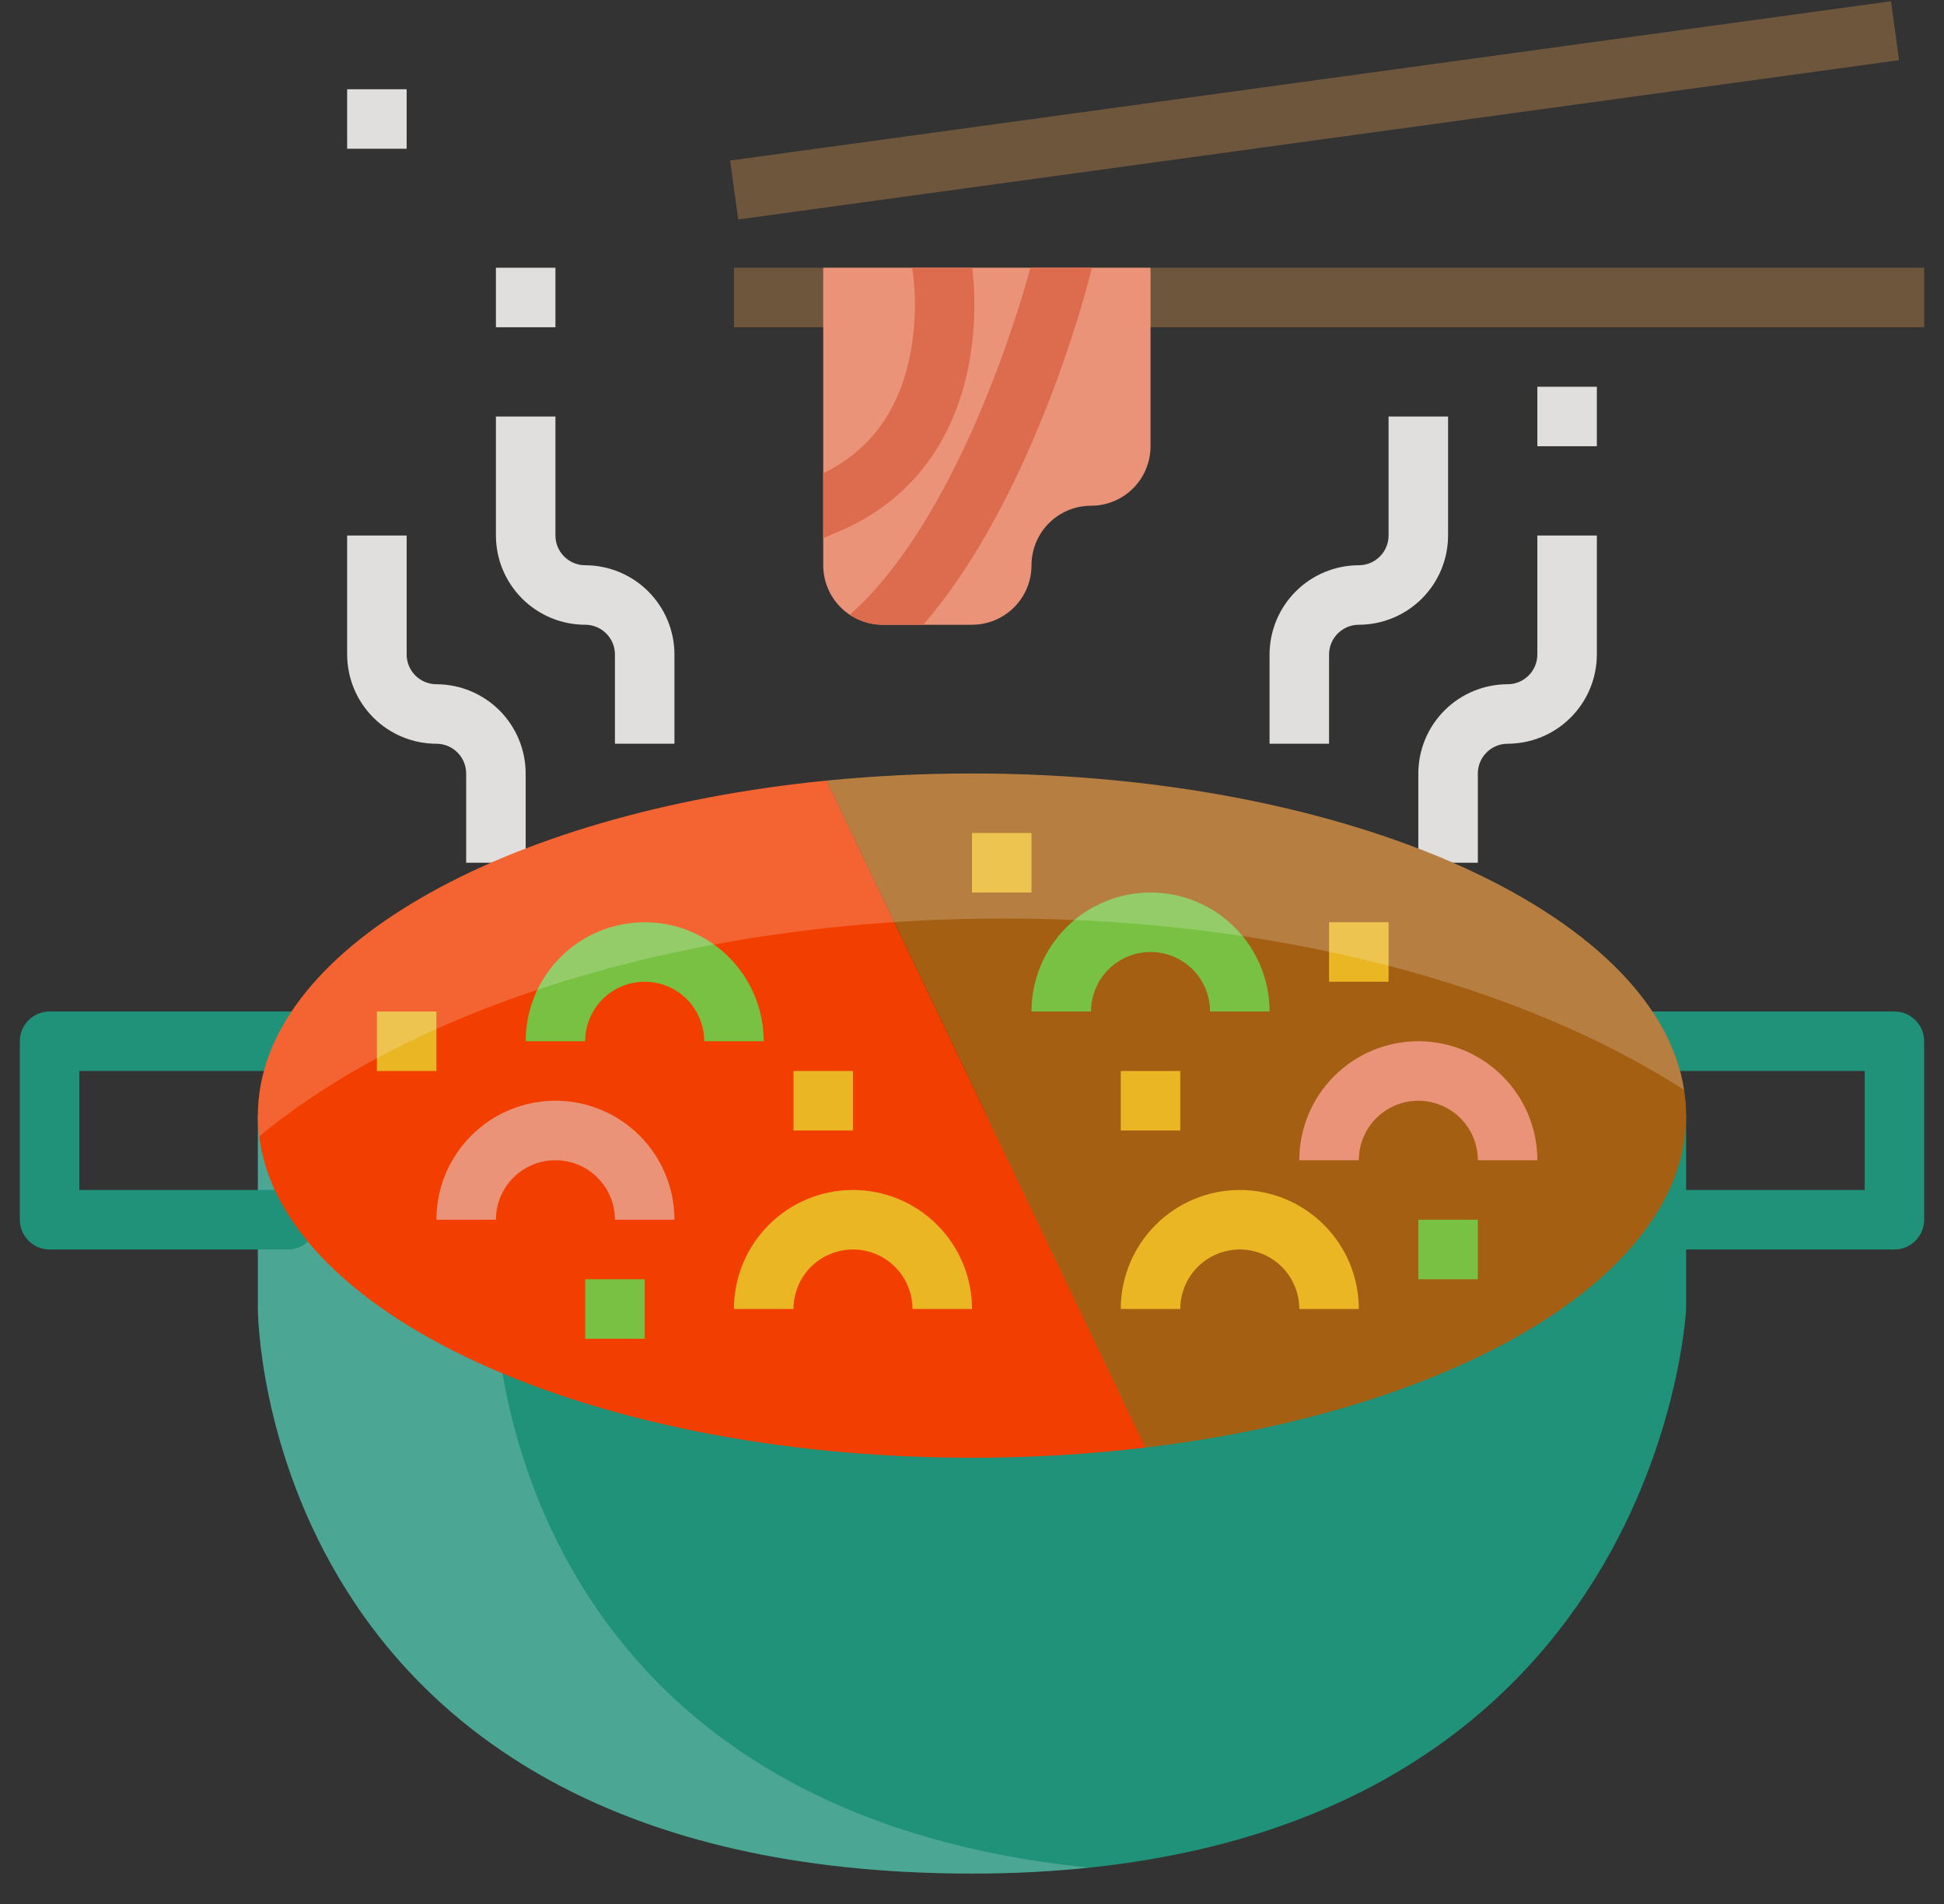
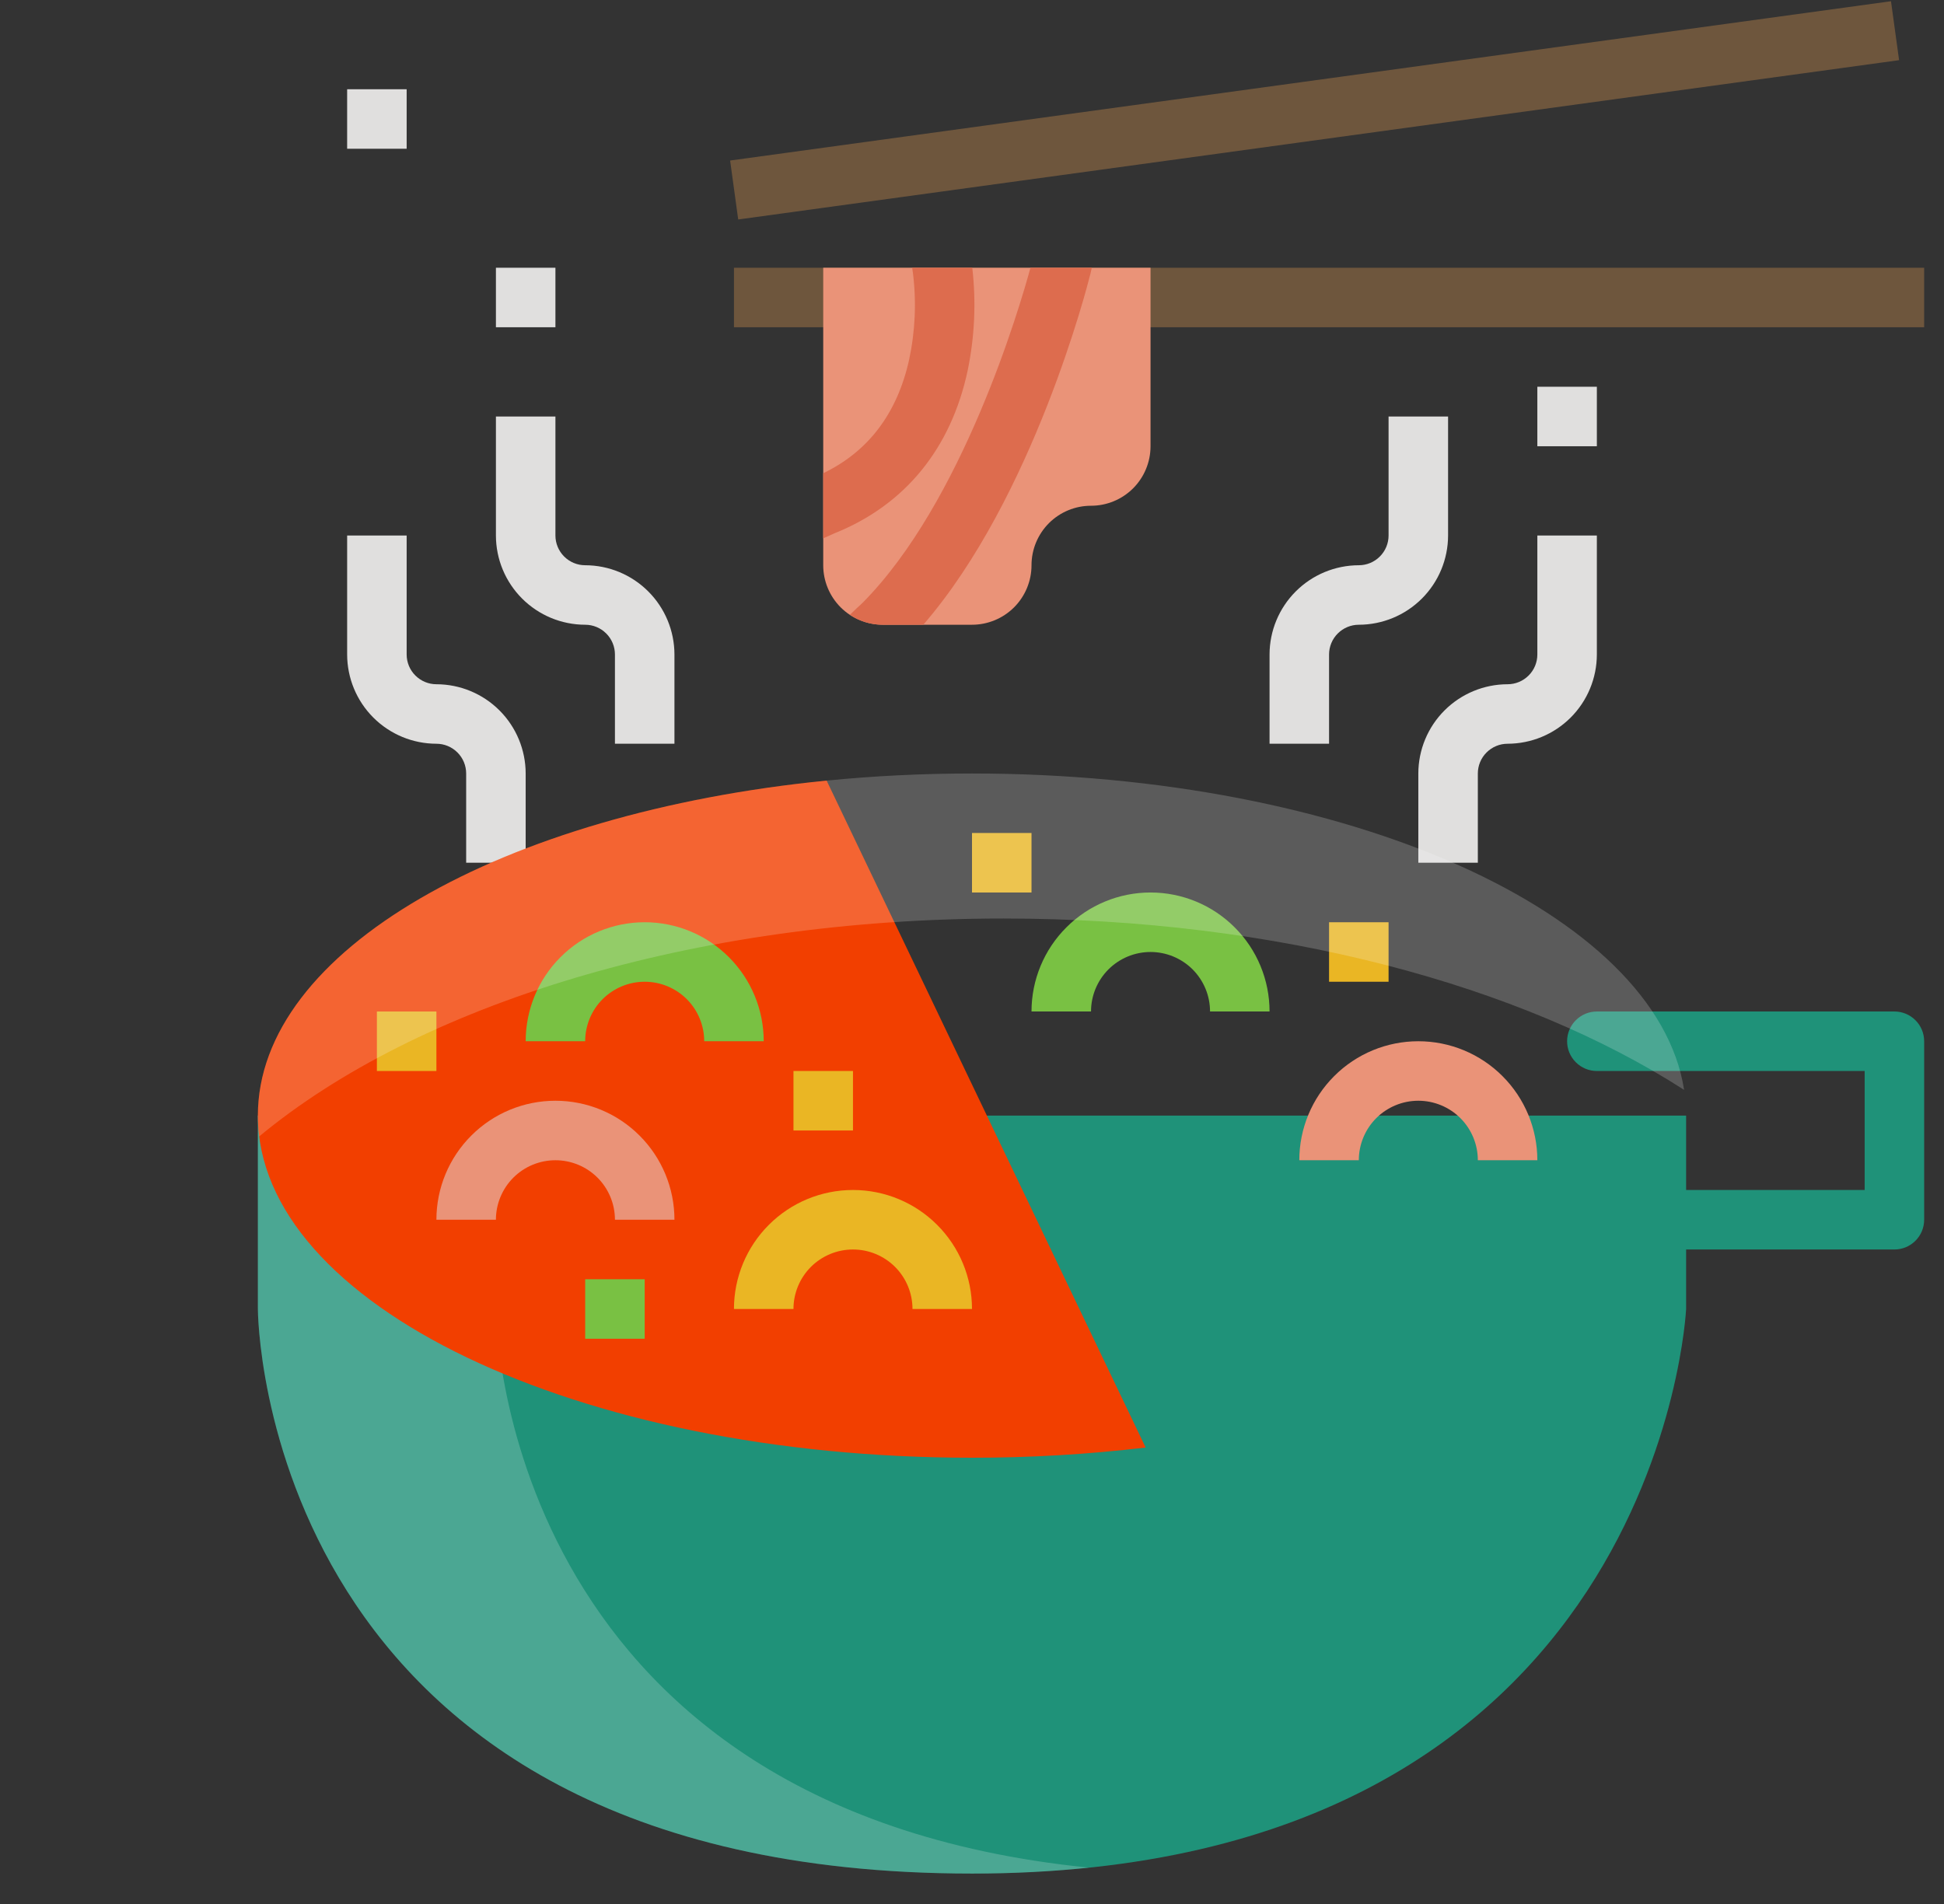
<svg xmlns="http://www.w3.org/2000/svg" width="49" height="48" viewBox="0 0 49 48" fill="none">
  <rect x="0" y="0" width="49" height="48" fill="#333333" stroke="none" />
  <g clip-path="url(#clip0_4703_40551)">
    <path d="M24.5 47.233C6.5 47.233 6.5 33 6.5 33V28.125H42.5V33C42.5 33 41.833 47.233 24.5 47.233Z" fill="#1F9279" />
    <g opacity="0.2">
      <path d="M27.447 47.084C26.468 47.185 25.484 47.235 24.5 47.233C6.5 47.233 6.5 33 6.5 33V28.125H12.5V33C12.5 33 12.5 45.574 27.447 47.084Z" fill="#FCFCFC" />
    </g>
    <path d="M18.5 6.75H48.5V8.25H18.5V6.75Z" fill="#6E563D" />
    <path d="M18.403 4.047L47.664 0.031L47.868 1.517L18.607 5.533L18.403 4.047Z" fill="#6E563D" />
    <path d="M20.75 6.75V14.25C20.75 14.648 20.908 15.029 21.189 15.311C21.471 15.592 21.852 15.75 22.25 15.75H24.5C24.898 15.75 25.279 15.592 25.561 15.311C25.842 15.029 26 14.648 26 14.25C26 13.852 26.158 13.471 26.439 13.189C26.721 12.908 27.102 12.75 27.5 12.75C27.898 12.75 28.279 12.592 28.561 12.311C28.842 12.029 29 11.648 29 11.25V6.75H20.75Z" fill="#EA9378" />
    <path d="M17 18.75H15.5V16.5C15.5 16.301 15.421 16.11 15.28 15.97C15.139 15.829 14.949 15.75 14.75 15.75C14.153 15.749 13.582 15.512 13.16 15.09C12.738 14.668 12.501 14.097 12.5 13.5V10.5H14V13.5C14 13.699 14.079 13.889 14.22 14.03C14.361 14.171 14.551 14.25 14.75 14.25C15.347 14.251 15.918 14.488 16.34 14.91C16.762 15.332 16.999 15.903 17 16.5V18.75Z" fill="#E0DFDE" />
    <path d="M13.25 21.75H11.75V19.5C11.75 19.301 11.671 19.11 11.53 18.97C11.389 18.829 11.199 18.75 11 18.75C10.403 18.749 9.832 18.512 9.41 18.09C8.988 17.668 8.751 17.096 8.75 16.5V13.5H10.25V16.5C10.25 16.699 10.329 16.89 10.47 17.03C10.611 17.171 10.801 17.25 11 17.25C11.597 17.251 12.168 17.488 12.59 17.91C13.012 18.332 13.249 18.904 13.25 19.5V21.75Z" fill="#E0DFDE" />
    <path d="M33.5 18.75H32V16.5C32.001 15.903 32.238 15.332 32.66 14.91C33.082 14.488 33.654 14.251 34.25 14.25C34.449 14.25 34.639 14.171 34.78 14.03C34.921 13.889 35 13.699 35 13.5V10.5H36.5V13.5C36.499 14.097 36.262 14.668 35.84 15.09C35.418 15.512 34.846 15.749 34.25 15.75C34.051 15.75 33.861 15.829 33.72 15.97C33.579 16.11 33.5 16.301 33.5 16.5V18.75Z" fill="#E0DFDE" />
    <path d="M37.25 21.75H35.75V19.5C35.751 18.904 35.988 18.332 36.41 17.91C36.832 17.488 37.404 17.251 38 17.25C38.199 17.25 38.389 17.171 38.53 17.03C38.671 16.89 38.75 16.699 38.75 16.5V13.5H40.25V16.5C40.249 17.096 40.012 17.668 39.59 18.09C39.168 18.512 38.596 18.749 38 18.75C37.801 18.75 37.611 18.829 37.47 18.97C37.329 19.11 37.25 19.301 37.25 19.5V21.75Z" fill="#E0DFDE" />
    <path d="M12.5 6.75H14V8.25H12.5V6.75Z" fill="#E0DFDE" />
    <path d="M8.75 2.25H10.25V3.75H8.75V2.25Z" fill="#E0DFDE" />
    <path d="M38.75 9.75H40.25V11.25H38.75V9.75Z" fill="#E0DFDE" />
    <path d="M24.39 9.345C24.567 8.492 24.607 7.616 24.507 6.75H22.991L23.01 6.871C23.102 7.605 23.07 8.35 22.914 9.073C22.613 10.425 21.885 11.384 20.75 11.93V13.571L21.042 13.441C22.811 12.729 23.968 11.312 24.39 9.345Z" fill="#DD6C4E" />
    <path d="M27.481 6.919L27.52 6.75H25.974C25.7 7.753 24.262 12.665 21.733 15.206C21.661 15.271 21.55 15.374 21.422 15.5C21.667 15.663 21.956 15.75 22.25 15.75H23.272C26.052 12.537 27.418 7.171 27.477 6.932C27.479 6.927 27.48 6.923 27.481 6.919Z" fill="#DD6C4E" />
-     <path d="M7.25 31.5H1.25C1.051 31.5 0.86 31.421 0.72 31.28C0.579 31.14 0.5 30.949 0.5 30.75V26.25C0.5 26.051 0.579 25.86 0.72 25.72C0.86 25.579 1.051 25.5 1.25 25.5H8.094C8.293 25.5 8.483 25.579 8.624 25.72C8.765 25.86 8.844 26.051 8.844 26.25C8.844 26.449 8.765 26.64 8.624 26.78C8.483 26.921 8.293 27 8.094 27H2V30H7.25C7.449 30 7.64 30.079 7.78 30.22C7.921 30.36 8 30.551 8 30.75C8 30.949 7.921 31.14 7.78 31.28C7.64 31.421 7.449 31.5 7.25 31.5Z" fill="#1F9279" />
    <path d="M47.75 31.5H41.75C41.551 31.5 41.36 31.421 41.22 31.28C41.079 31.14 41 30.949 41 30.75C41 30.551 41.079 30.36 41.22 30.22C41.36 30.079 41.551 30 41.75 30H47V27H40.25C40.051 27 39.86 26.921 39.72 26.78C39.579 26.64 39.5 26.449 39.5 26.25C39.5 26.051 39.579 25.86 39.72 25.72C39.86 25.579 40.051 25.5 40.25 25.5H47.75C47.949 25.5 48.14 25.579 48.28 25.72C48.421 25.86 48.5 26.051 48.5 26.25V30.75C48.5 30.949 48.421 31.14 48.28 31.28C48.14 31.421 47.949 31.5 47.75 31.5Z" fill="#1F9279" />
    <path d="M6.5 28.125C6.5 32.889 14.559 36.75 24.5 36.75C25.963 36.751 27.424 36.665 28.877 36.493L20.836 19.679C12.652 20.49 6.5 23.963 6.5 28.125Z" fill="#F23F00" />
-     <path d="M42.5 28.125C42.5 23.362 34.441 19.5 24.5 19.5C23.244 19.5 22.019 19.562 20.836 19.679L28.877 36.493C36.703 35.556 42.5 32.165 42.5 28.125Z" fill="#A55F13" />
    <path d="M19.25 26.25H17.75C17.75 25.852 17.592 25.471 17.311 25.189C17.029 24.908 16.648 24.75 16.25 24.75C15.852 24.75 15.471 24.908 15.189 25.189C14.908 25.471 14.75 25.852 14.75 26.25H13.25C13.25 25.454 13.566 24.691 14.129 24.129C14.691 23.566 15.454 23.25 16.25 23.25C17.046 23.25 17.809 23.566 18.371 24.129C18.934 24.691 19.25 25.454 19.25 26.25Z" fill="#79C143" />
    <path d="M32 25.5H30.5C30.5 25.102 30.342 24.721 30.061 24.439C29.779 24.158 29.398 24 29 24C28.602 24 28.221 24.158 27.939 24.439C27.658 24.721 27.5 25.102 27.5 25.5H26C26 24.704 26.316 23.941 26.879 23.379C27.441 22.816 28.204 22.5 29 22.5C29.796 22.5 30.559 22.816 31.121 23.379C31.684 23.941 32 24.704 32 25.5Z" fill="#79C143" />
    <path d="M17 30.75H15.5C15.5 30.352 15.342 29.971 15.061 29.689C14.779 29.408 14.398 29.25 14 29.25C13.602 29.25 13.221 29.408 12.939 29.689C12.658 29.971 12.5 30.352 12.5 30.75H11C11 29.954 11.316 29.191 11.879 28.629C12.441 28.066 13.204 27.75 14 27.75C14.796 27.75 15.559 28.066 16.121 28.629C16.684 29.191 17 29.954 17 30.75Z" fill="#EA9378" />
    <path d="M38.75 29.25H37.25C37.25 28.852 37.092 28.471 36.811 28.189C36.529 27.908 36.148 27.75 35.75 27.75C35.352 27.75 34.971 27.908 34.689 28.189C34.408 28.471 34.25 28.852 34.25 29.25H32.75C32.75 28.454 33.066 27.691 33.629 27.129C34.191 26.566 34.954 26.25 35.75 26.25C36.546 26.25 37.309 26.566 37.871 27.129C38.434 27.691 38.75 28.454 38.75 29.25Z" fill="#EA9378" />
    <path d="M24.5 33H23C23 32.602 22.842 32.221 22.561 31.939C22.279 31.658 21.898 31.5 21.5 31.5C21.102 31.5 20.721 31.658 20.439 31.939C20.158 32.221 20 32.602 20 33H18.5C18.5 32.204 18.816 31.441 19.379 30.879C19.941 30.316 20.704 30 21.5 30C22.296 30 23.059 30.316 23.621 30.879C24.184 31.441 24.5 32.204 24.5 33Z" fill="#EAB624" />
-     <path d="M34.25 33H32.75C32.75 32.602 32.592 32.221 32.311 31.939C32.029 31.658 31.648 31.5 31.25 31.5C30.852 31.5 30.471 31.658 30.189 31.939C29.908 32.221 29.75 32.602 29.75 33H28.25C28.25 32.204 28.566 31.441 29.129 30.879C29.691 30.316 30.454 30 31.25 30C32.046 30 32.809 30.316 33.371 30.879C33.934 31.441 34.25 32.204 34.25 33Z" fill="#EAB624" />
    <path d="M20 27H21.5V28.5H20V27Z" fill="#EAB624" />
    <path d="M24.5 21H26V22.5H24.5V21Z" fill="#EAB624" />
-     <path d="M28.25 27H29.75V28.5H28.25V27Z" fill="#EAB624" />
    <path d="M9.5 25.5H11V27H9.5V25.5Z" fill="#EAB624" />
    <path d="M33.5 23.25H35V24.75H33.5V23.25Z" fill="#EAB624" />
-     <path d="M35.75 30.75H37.25V32.25H35.75V30.75Z" fill="#79C143" />
    <path d="M14.75 32.25H16.25V33.75H14.75V32.25Z" fill="#79C143" />
    <g opacity="0.2">
      <path d="M42.449 27.476C41.757 23.016 33.985 19.5 24.5 19.5C23.244 19.5 22.019 19.562 20.836 19.679C12.652 20.49 6.5 23.963 6.5 28.125C6.5 28.3 6.512 28.475 6.534 28.649C10.521 25.343 17.434 23.156 25.297 23.156C32.187 23.156 38.348 24.836 42.449 27.476Z" fill="#FCFCFC" />
    </g>
  </g>
  <defs>
    <clipPath id="clip0_4703_40551">
      <rect width="48" height="48" fill="white" transform="translate(0.5)" />
    </clipPath>
  </defs>
</svg>